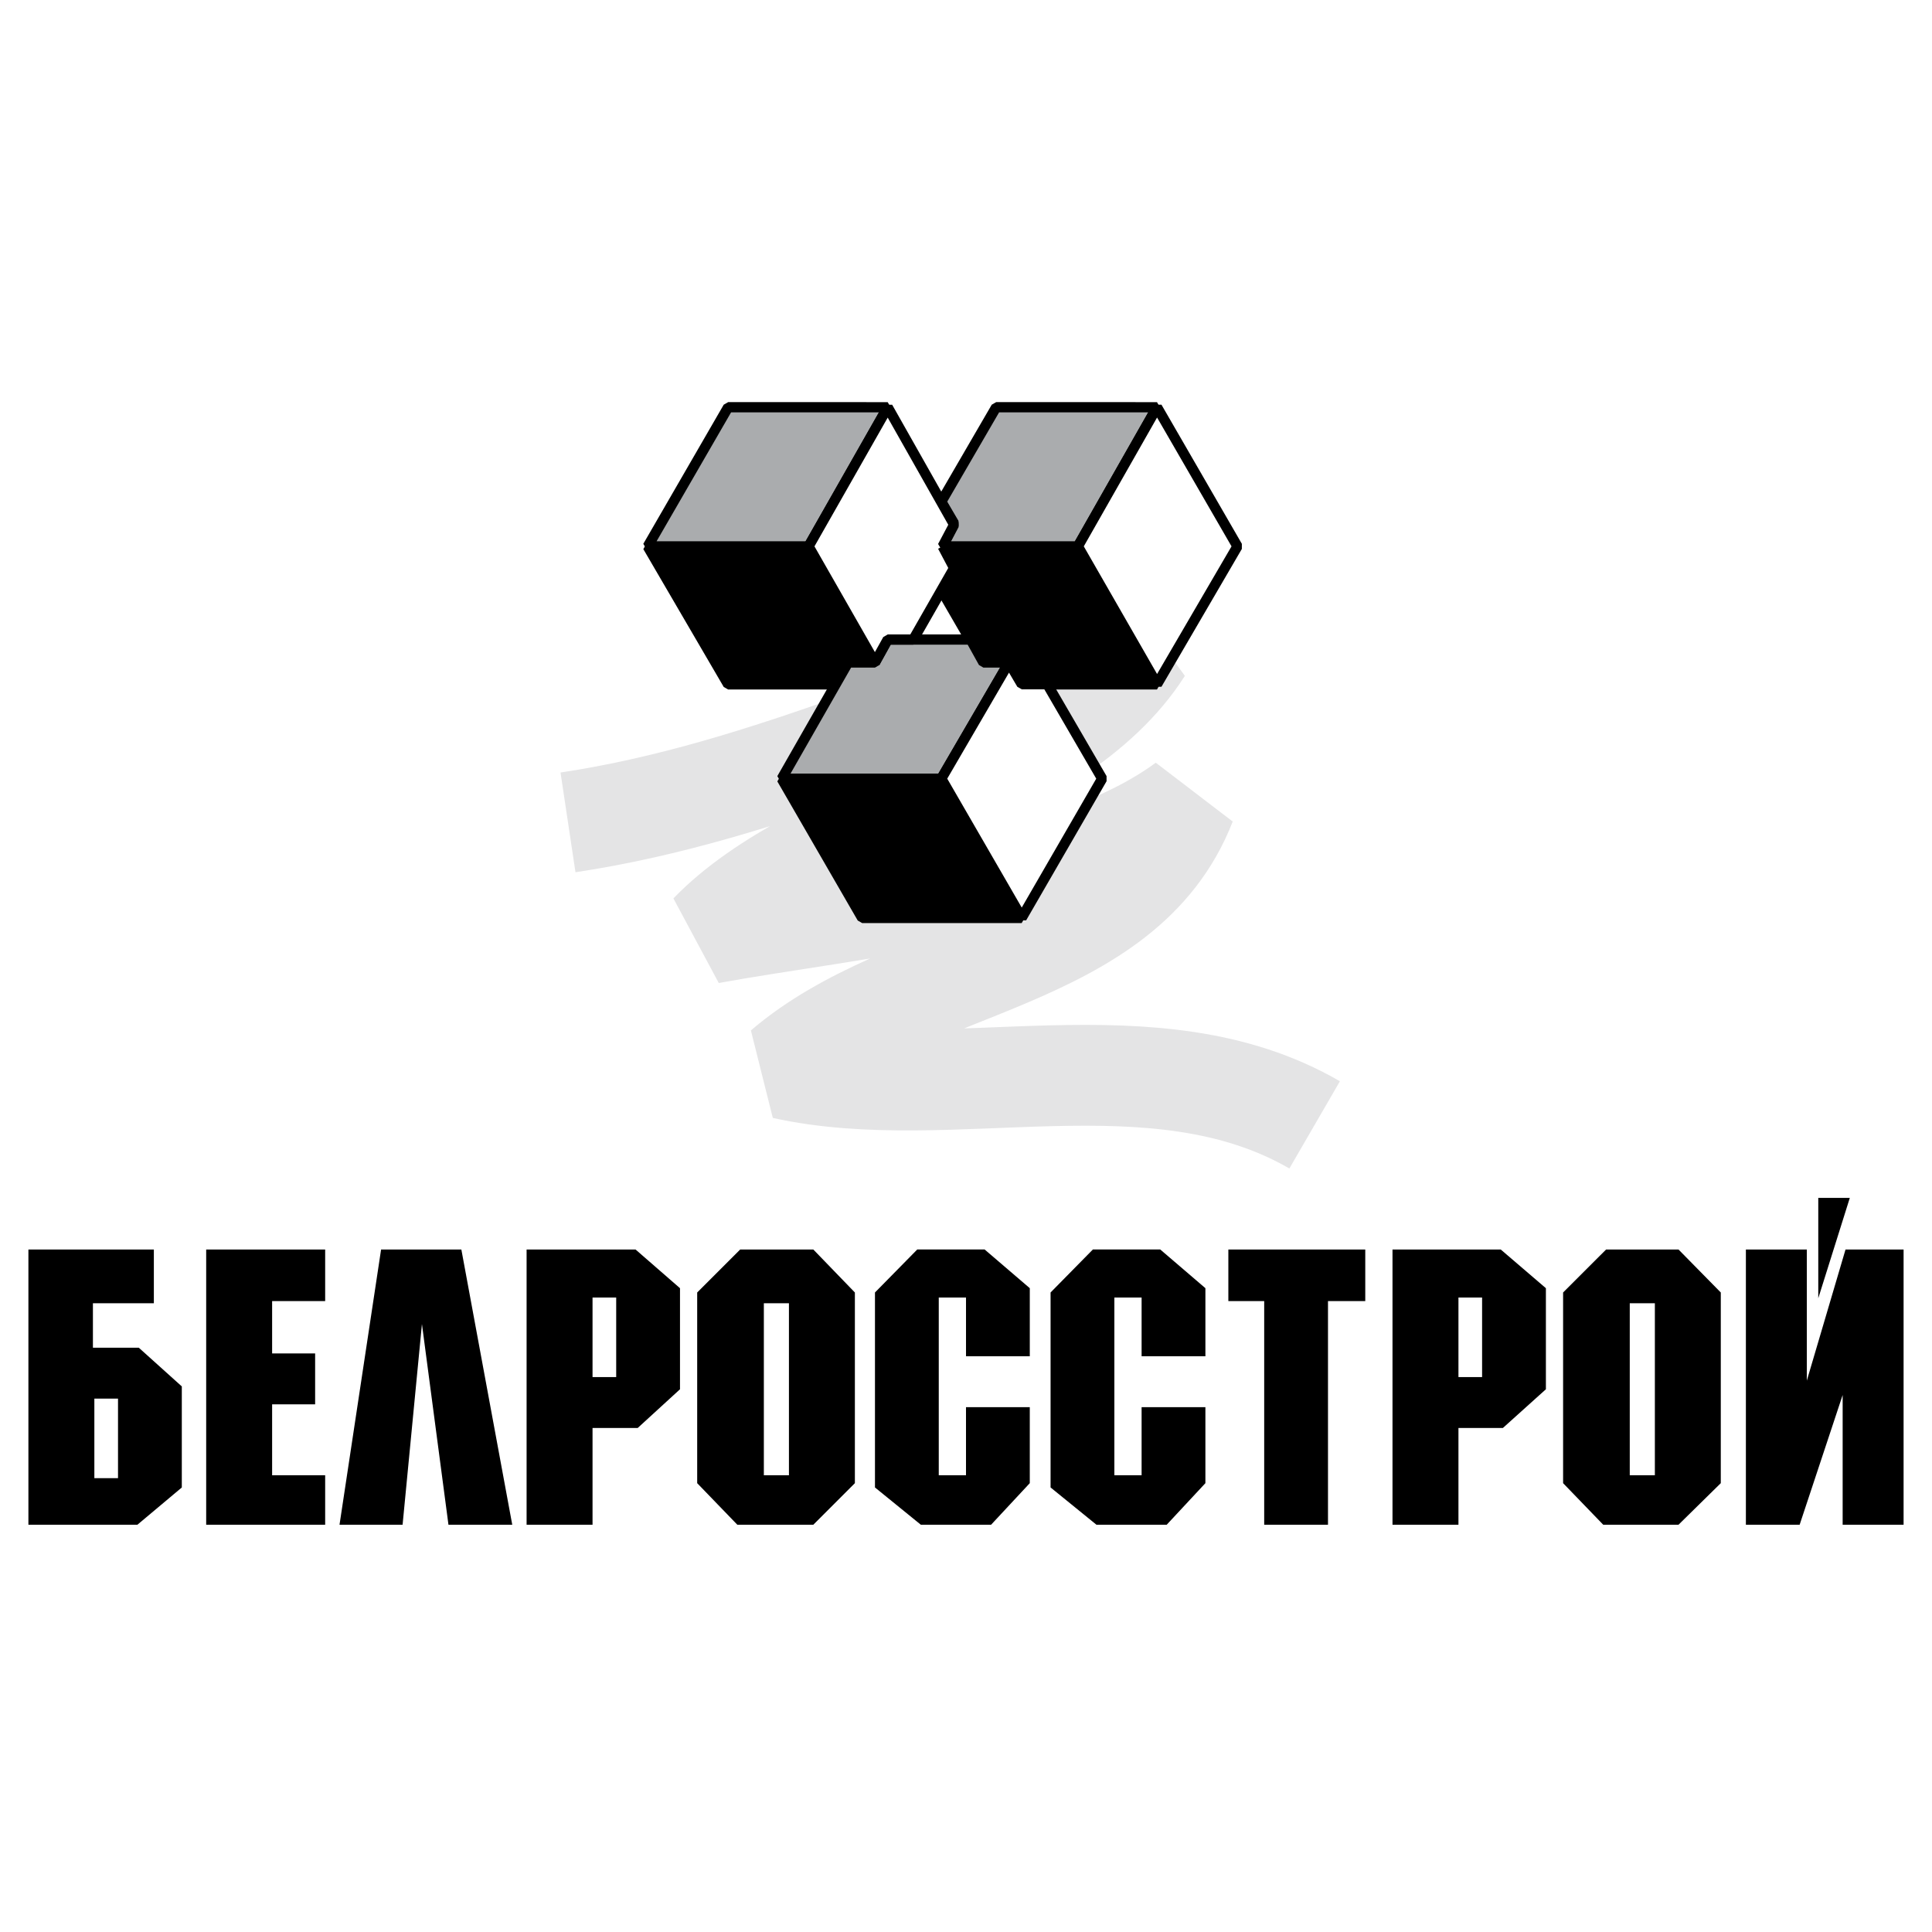
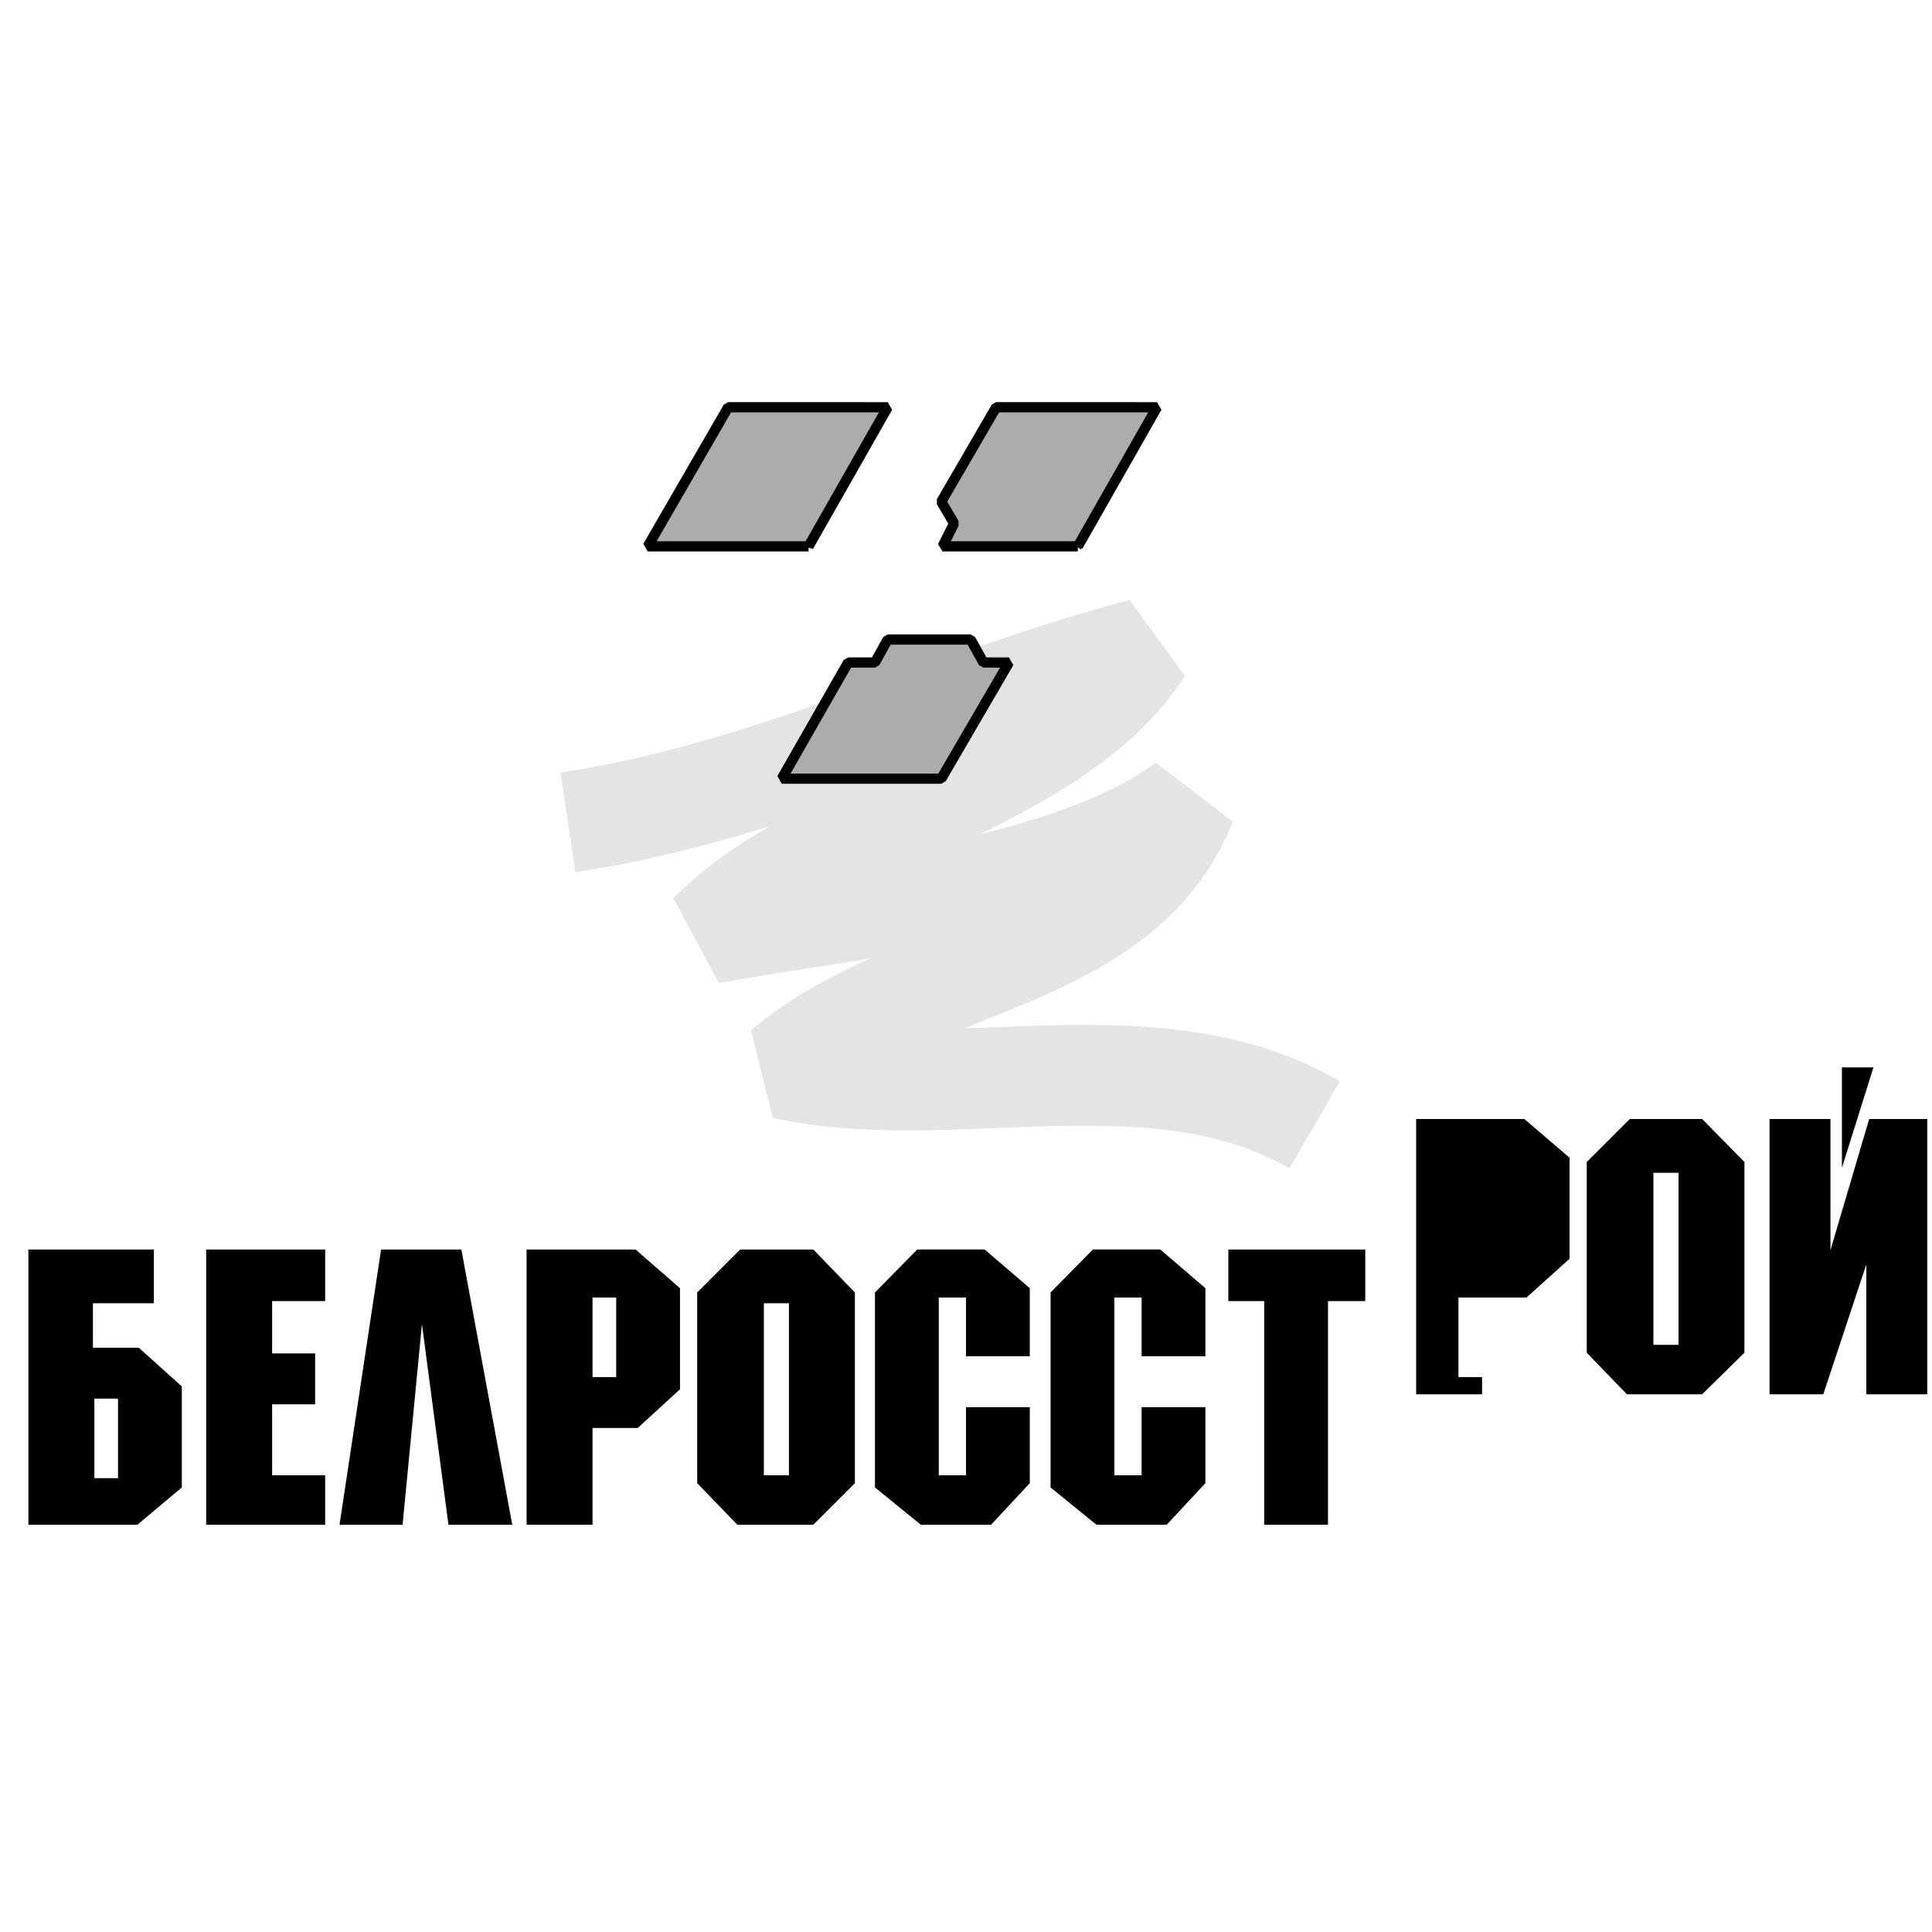
<svg xmlns="http://www.w3.org/2000/svg" width="2500" height="2500" viewBox="0 0 192.756 192.756">
  <path fill-rule="evenodd" clip-rule="evenodd" fill="#fff" d="M0 0h192.756v192.756H0V0z" />
-   <path d="M11.774 147.477h-2.36v-7.938h2.36v7.938zm-2.503-13.016v-4.435h6.079v-5.363H2.834v27.462h10.871l4.434-3.719v-10.084l-4.291-3.861H9.271zm11.3-9.798h11.871v5.149H27.15v5.22h4.291v5.078H27.15v7.08h5.292v4.935H20.571v-27.462zm25.459 0l5.078 27.462h-6.365l-2.646-20.024-1.931 20.024h-6.293l4.148-27.462h8.009zm15.448 4.791h-2.36v7.938h2.36v-7.938zm-2.36 13.017v9.654h-6.579v-27.462h10.87l4.435 3.861v10.084l-4.22 3.862h-4.506v.001zm17.092-12.445v17.164h2.503v-17.164H76.21zm-2.36-5.363h7.295l4.147 4.29v19.023l-4.147 4.148h-7.581l-4.005-4.148v-19.023l4.291-4.29zm22.528 4.791h-2.717v17.736h2.717v-6.794h6.364v7.58l-3.861 4.148h-7.008l-4.577-3.719v-19.453l4.219-4.29h6.722l4.506 3.861v6.794h-6.364v-5.863h-.001zm17.52 0h-2.717v17.736h2.717v-6.794h6.365v7.58l-3.861 4.148h-7.008l-4.578-3.719v-19.453l4.221-4.29h6.721l4.506 3.861v6.794h-6.365v-5.863h-.001zm12.231.358h-3.576v-5.149h13.66v5.149h-3.719v22.312h-6.365v-22.312zm21.74-.358h-2.359v7.938h2.359v-7.938zm-2.359 13.017v9.654h-6.58v-27.462h10.799l4.506 3.861v10.084l-4.291 3.862h-4.434v.001zm17.092-12.445v17.164h2.504v-17.164h-2.504zm-2.36-5.363h7.223l4.219 4.29v19.023l-4.219 4.148h-7.51l-4.004-4.148v-19.023l4.291-4.29zm21.168-5.149h3.146l-3.146 10.012v-10.012zm2.432 19.667v12.944h6.08v-27.462h-5.793l-3.863 13.087v-13.087h-6.078v27.462h5.363l4.291-12.944z" fill-rule="evenodd" clip-rule="evenodd" />
+   <path d="M11.774 147.477h-2.36v-7.938h2.36v7.938zm-2.503-13.016v-4.435h6.079v-5.363H2.834v27.462h10.871l4.434-3.719v-10.084l-4.291-3.861H9.271zm11.3-9.798h11.871v5.149H27.15v5.22h4.291v5.078H27.15v7.08h5.292v4.935H20.571v-27.462zm25.459 0l5.078 27.462h-6.365l-2.646-20.024-1.931 20.024h-6.293l4.148-27.462h8.009zm15.448 4.791h-2.36v7.938h2.36v-7.938zm-2.36 13.017v9.654h-6.579v-27.462h10.87l4.435 3.861v10.084l-4.22 3.862h-4.506v.001zm17.092-12.445v17.164h2.503v-17.164H76.21zm-2.36-5.363h7.295l4.147 4.29v19.023l-4.147 4.148h-7.581l-4.005-4.148v-19.023l4.291-4.29zm22.528 4.791h-2.717v17.736h2.717v-6.794h6.364v7.58l-3.861 4.148h-7.008l-4.577-3.719v-19.453l4.219-4.29h6.722l4.506 3.861v6.794h-6.364v-5.863h-.001zm17.52 0h-2.717v17.736h2.717v-6.794h6.365v7.58l-3.861 4.148h-7.008l-4.578-3.719v-19.453l4.221-4.29h6.721l4.506 3.861v6.794h-6.365v-5.863h-.001zm12.231.358h-3.576v-5.149h13.66v5.149h-3.719v22.312h-6.365v-22.312zm21.74-.358h-2.359v7.938h2.359v-7.938zv9.654h-6.58v-27.462h10.799l4.506 3.861v10.084l-4.291 3.862h-4.434v.001zm17.092-12.445v17.164h2.504v-17.164h-2.504zm-2.36-5.363h7.223l4.219 4.29v19.023l-4.219 4.148h-7.51l-4.004-4.148v-19.023l4.291-4.29zm21.168-5.149h3.146l-3.146 10.012v-10.012zm2.432 19.667v12.944h6.08v-27.462h-5.793l-3.863 13.087v-13.087h-6.078v27.462h5.363l4.291-12.944z" fill-rule="evenodd" clip-rule="evenodd" />
  <path d="M56.669 82.05c20.374-3.056 38.202-12.352 57.301-17.318-8.658 13.625-32.47 17.318-43.166 28.396 13.88-2.546 35.782-4.33 47.497-12.988-6.24 16.044-27.632 15.79-40.111 26.486 16.681 3.693 36.927-3.692 52.972 5.603" fill="none" stroke="#e4e4e5" stroke-width="10.06" stroke-linejoin="bevel" stroke-miterlimit="2.613" />
-   <path d="M93.913 77.833l8.021 13.752H86.017l-8.022-13.88 15.918.128zm13.624-23.303l7.895 13.753h-13.498l-1.273-2.165h-2.545l-4.203-7.258 1.273-2.165-1.146-2.165h13.497zm-26.868 0l6.621 11.588h-2.674l-1.146 2.165H72.647L64.625 54.53h16.044z" fill-rule="evenodd" clip-rule="evenodd" stroke="#000" stroke-width="1.019" stroke-linecap="square" stroke-linejoin="bevel" stroke-miterlimit="2.613" />
  <path d="M93.913 77.687l6.748-11.588h-2.545l-1.274-2.292h-8.277l-1.273 2.292h-2.674l-6.622 11.588h15.917zm13.624-23.176l7.895-13.88H99.387l-5.474 9.423 1.273 2.165-1.146 2.292h13.497zm-26.868 0l7.895-13.88H72.647l-8.022 13.88h16.044z" fill-rule="evenodd" clip-rule="evenodd" fill="#aaacae" stroke="#000" stroke-width="1.019" stroke-linecap="square" stroke-linejoin="bevel" stroke-miterlimit="2.613" />
-   <path d="M109.961 77.687l-5.475-9.423h-2.547l-1.273-2.165-6.749 11.588 8.022 13.88 8.022-13.88zm13.498-23.176l-8.021-13.88-7.895 13.88 7.895 13.753 8.021-13.753zm-29.415 0l1.146-2.165-6.622-11.715-7.895 13.88 6.622 11.588 1.273-2.292h2.547l4.075-7.131-1.146-2.165z" fill-rule="evenodd" clip-rule="evenodd" fill="#fff" stroke="#000" stroke-width="1.019" stroke-linecap="square" stroke-linejoin="bevel" stroke-miterlimit="2.613" />
</svg>